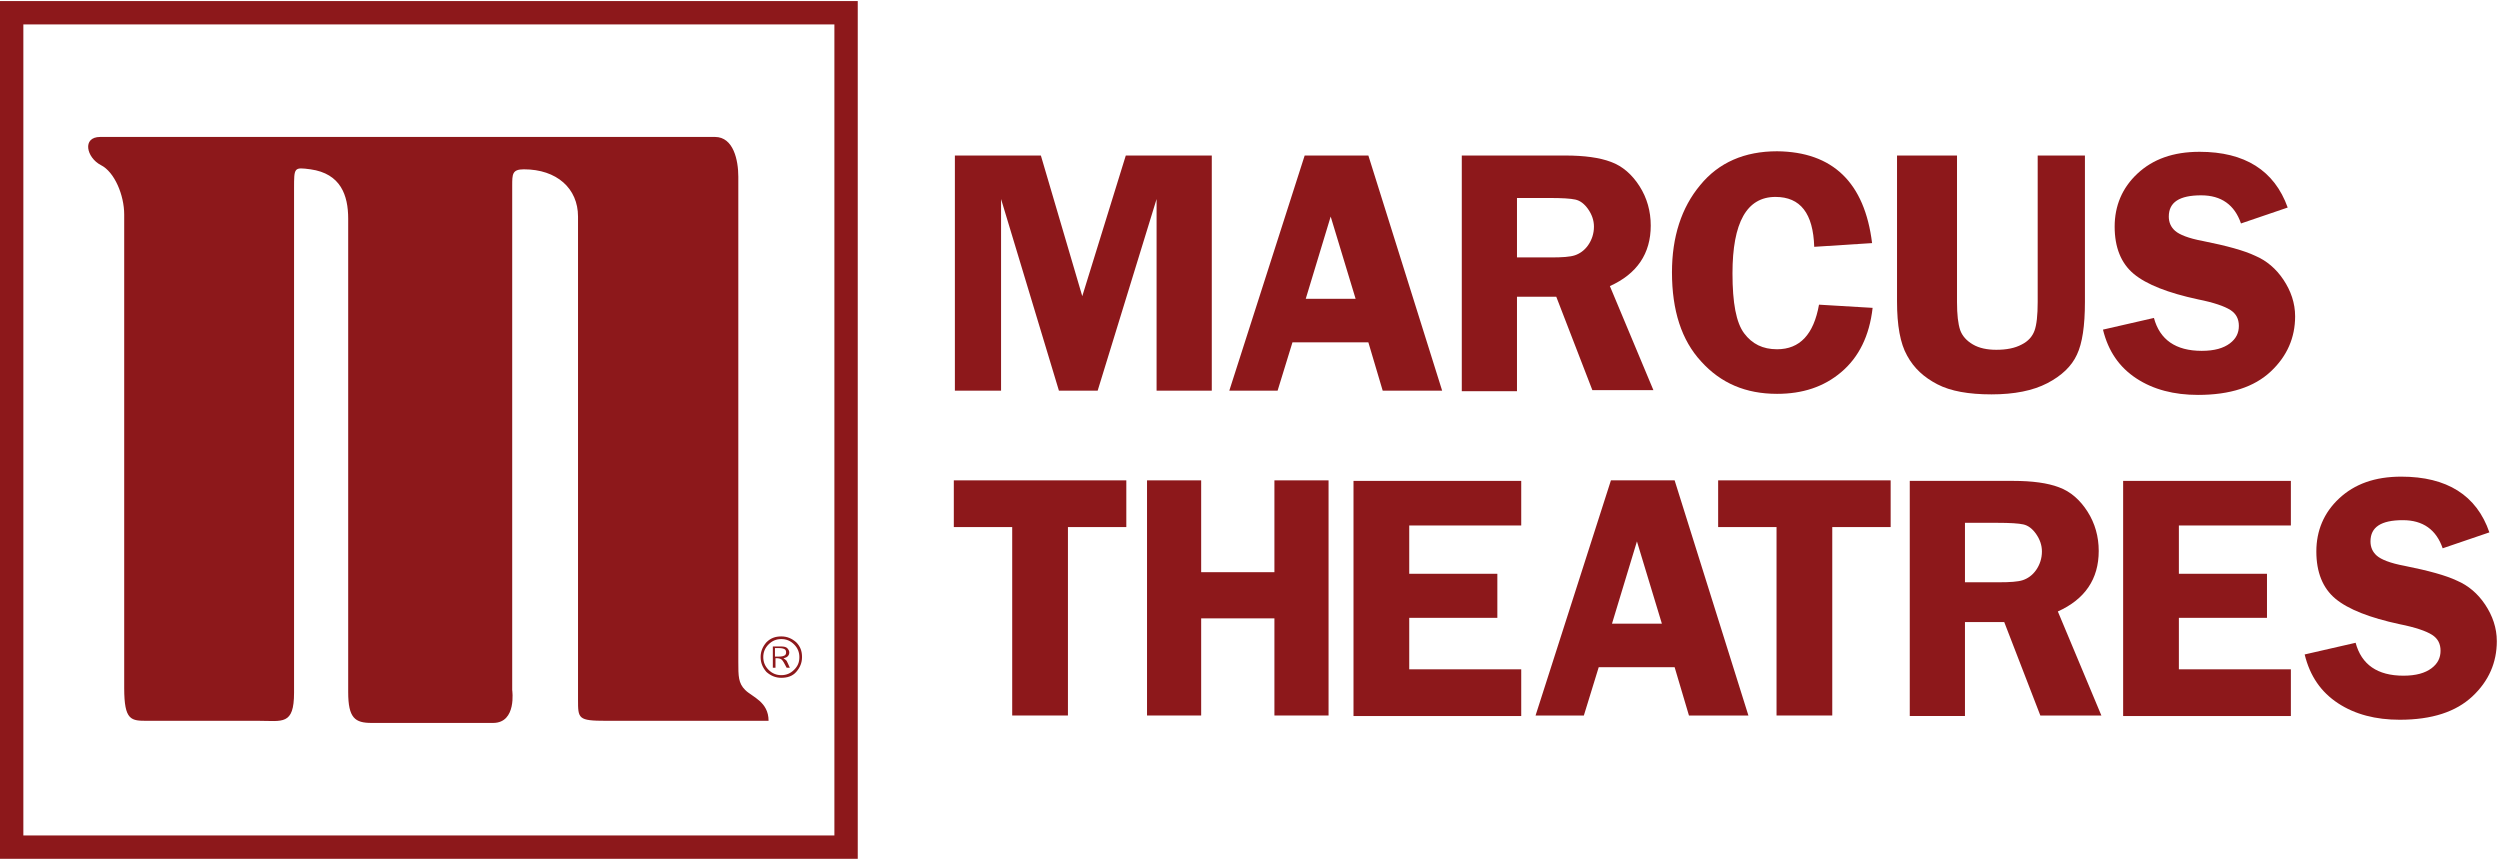
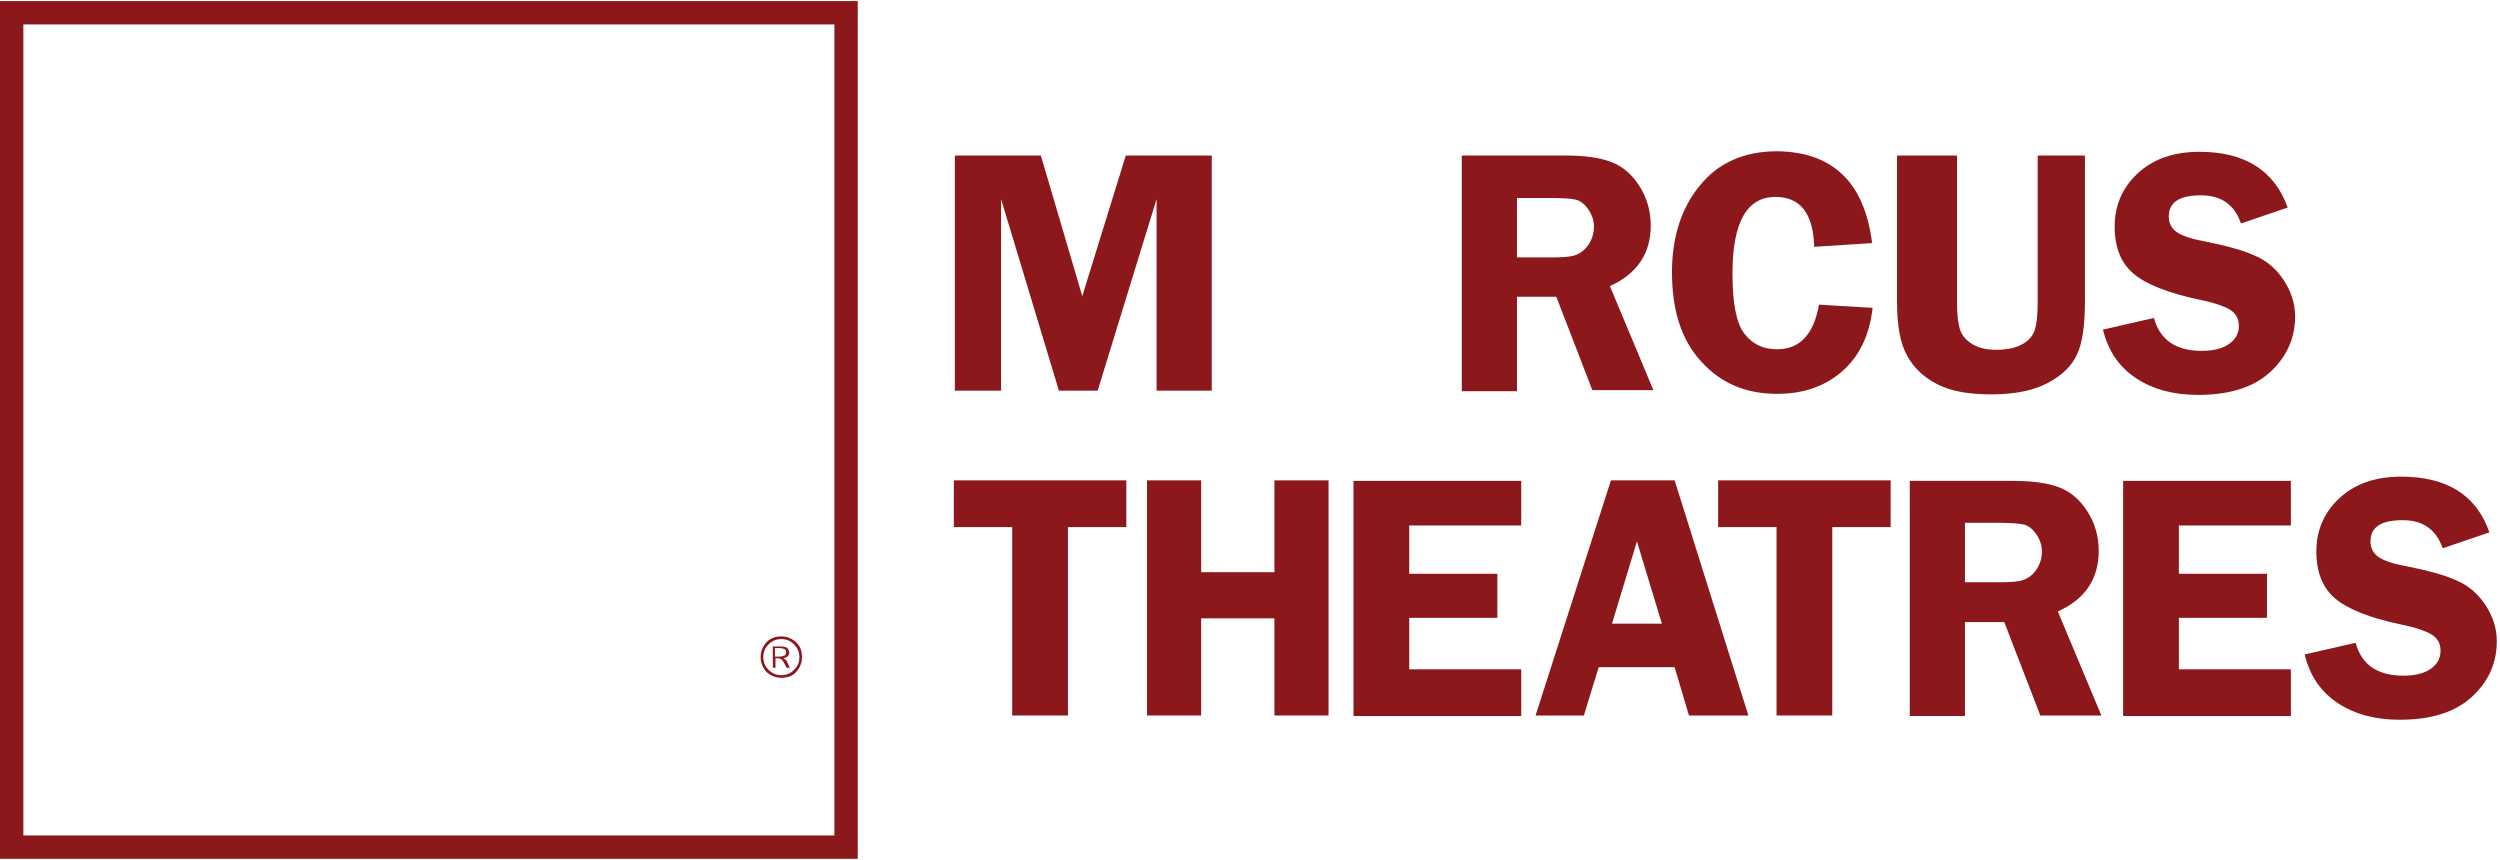
<svg xmlns="http://www.w3.org/2000/svg" width="471" height="162" viewBox="0 0 471 162" fill="none">
  <path d="M199.5 73.6L188.6 37.5V73.6H179.9V29.3H196.1L203.9 55.8L212.1 29.3H228.3V73.6H217.9V37.5L206.8 73.6H199.5Z" fill="#8D181B" />
-   <path d="M257.8 29.3L271.7 73.6H260.5L257.8 64.5H243.5L240.7 73.6H231.6L245.8 29.3H257.8ZM246 56.3H255.4L250.7 40.8L246 56.3Z" fill="#8D181B" />
  <path d="M285.8 56.1V73.7H275.4V29.3H294.9C298.5 29.3 301.4 29.7 303.5 30.5C305.7 31.3 307.5 32.9 308.9 35.1C310.3 37.3 311 39.8 311 42.5C311 47.8 308.4 51.6 303.3 53.9L311.5 73.5H300L293.2 55.9H285.8V56.1ZM285.8 37.2V48.5H292.2C294.3 48.5 295.8 48.4 296.7 48.1C297.6 47.8 298.5 47.2 299.2 46.2C299.9 45.2 300.3 44 300.3 42.7C300.3 41.5 299.9 40.4 299.2 39.4C298.5 38.4 297.7 37.8 296.8 37.6C295.9 37.4 294.3 37.3 291.9 37.3H285.8V37.2Z" fill="#8D181B" />
  <path d="M352.7 45.8L341.8 46.5C341.6 40.2 339.2 37.1 334.5 37.1C329.1 37.1 326.4 41.9 326.4 51.5C326.4 57.1 327.1 60.8 328.6 62.8C330.1 64.8 332.1 65.8 334.8 65.8C339.1 65.8 341.7 63 342.7 57.4L352.8 58C352.2 63.3 350.2 67.3 346.9 70.1C343.6 72.9 339.6 74.2 334.8 74.2C328.9 74.2 324.2 72.2 320.5 68.1C316.8 64.1 315 58.5 315 51.3C315 44.6 316.8 39.1 320.3 34.9C323.8 30.6 328.7 28.5 334.8 28.5C345.3 28.6 351.3 34.4 352.7 45.8Z" fill="#8D181B" />
  <path d="M392.8 29.3V56.9C392.8 61.4 392.3 64.7 391.3 66.8C390.3 69 388.4 70.8 385.7 72.2C383 73.6 379.5 74.3 375.2 74.3C370.9 74.3 367.5 73.7 365 72.4C362.5 71.1 360.6 69.4 359.3 67C358 64.7 357.4 61.3 357.4 56.8V29.3H368.7V56.9C368.7 59.3 368.9 61 369.3 62.2C369.7 63.3 370.5 64.2 371.7 64.9C372.9 65.6 374.4 65.9 376.1 65.9C378 65.9 379.6 65.6 380.9 64.9C382.1 64.3 382.9 63.4 383.3 62.3C383.7 61.2 383.9 59.4 383.9 56.9V29.3H392.8Z" fill="#8D181B" />
  <path d="M431.001 39.1L422.201 42.1C421.001 38.6 418.501 36.8 414.701 36.8C410.601 36.8 408.601 38.1 408.601 40.8C408.601 41.9 409.001 42.8 409.801 43.5C410.601 44.2 412.301 44.9 415.001 45.4C419.501 46.3 422.801 47.2 424.901 48.2C427.001 49.1 428.801 50.6 430.201 52.7C431.601 54.8 432.401 57.1 432.401 59.6C432.401 63.6 430.901 67.1 427.801 70C424.701 72.9 420.201 74.4 414.101 74.4C409.601 74.4 405.701 73.4 402.501 71.3C399.301 69.2 397.201 66.2 396.201 62.1L405.801 59.9C406.901 64 409.901 66.1 414.801 66.1C417.201 66.1 418.901 65.6 420.101 64.7C421.301 63.8 421.801 62.7 421.801 61.4C421.801 60.1 421.301 59.1 420.201 58.4C419.101 57.7 417.101 57 414.101 56.4C408.501 55.2 404.401 53.6 402.001 51.6C399.601 49.6 398.401 46.6 398.401 42.7C398.401 38.8 399.801 35.4 402.701 32.7C405.601 30 409.401 28.6 414.401 28.6C422.901 28.6 428.501 32.1 431.001 39.1Z" fill="#8D181B" />
  <path d="M212.199 90.5V99.3H201.199V134.8H190.699V99.3H179.699V90.5H212.199Z" fill="#8D181B" />
  <path d="M250.3 90.5V134.8H240.1V116.5H226.3V134.8H216.1V90.5H226.3V107.8H240.1V90.5H250.3Z" fill="#8D181B" />
  <path d="M286.6 99H265.5V108.1H282.1V116.4H265.5V126.1H286.6V134.9H255V90.6H286.6V99Z" fill="#8D181B" />
  <path d="M315.499 90.5L329.399 134.8H318.199L315.499 125.7H301.199L298.399 134.8H289.299L303.499 90.5H315.499ZM303.699 117.5H313.099L308.399 102L303.699 117.5Z" fill="#8D181B" />
  <path d="M356.199 90.5V99.3H345.199V134.8H334.699V99.3H323.699V90.5H356.199Z" fill="#8D181B" />
  <path d="M370.199 117.3V134.9H359.799V90.6H379.299C382.899 90.6 385.799 91 387.899 91.8C390.099 92.6 391.899 94.2 393.299 96.4C394.699 98.6 395.399 101.1 395.399 103.8C395.399 109.1 392.799 112.9 387.699 115.2L395.899 134.8H384.399L377.599 117.2H370.199V117.3ZM370.199 98.4V109.7H376.599C378.699 109.7 380.199 109.6 381.099 109.3C381.999 109 382.899 108.4 383.599 107.4C384.299 106.4 384.699 105.2 384.699 103.9C384.699 102.7 384.299 101.6 383.599 100.6C382.899 99.6 382.099 99 381.199 98.8C380.299 98.6 378.699 98.5 376.299 98.5H370.199V98.4Z" fill="#8D181B" />
  <path d="M431.6 99H410.5V108.1H427.1V116.4H410.5V126.1H431.6V134.9H400V90.6H431.6V99Z" fill="#8D181B" />
  <path d="M468.999 100.3L460.199 103.3C458.999 99.8 456.499 98 452.699 98C448.599 98 446.599 99.3 446.599 102C446.599 103.1 446.999 104 447.799 104.7C448.599 105.4 450.299 106.1 452.999 106.6C457.499 107.5 460.799 108.4 462.899 109.4C464.999 110.3 466.799 111.8 468.199 113.9C469.599 116 470.399 118.3 470.399 120.8C470.399 124.8 468.899 128.3 465.799 131.2C462.699 134.1 458.199 135.6 452.099 135.6C447.599 135.6 443.699 134.6 440.499 132.5C437.299 130.4 435.199 127.4 434.199 123.3L443.799 121.1C444.899 125.2 447.899 127.3 452.799 127.3C455.199 127.3 456.899 126.8 458.099 125.9C459.299 125 459.799 123.9 459.799 122.6C459.799 121.3 459.299 120.3 458.199 119.6C457.099 118.9 455.099 118.2 452.099 117.6C446.499 116.4 442.399 114.8 439.999 112.8C437.599 110.8 436.399 107.8 436.399 103.9C436.399 100 437.799 96.6 440.699 93.9C443.599 91.2 447.399 89.8 452.399 89.8C460.999 89.8 466.599 93.3 468.999 100.3Z" fill="#8D181B" />
  <path d="M161.5 161.8H0V0.2H161.6V161.8H161.5ZM4.4 157.4H157.2V4.6H4.4V157.4Z" fill="#8D181B" />
-   <path d="M18.899 25.8H134.699C138.199 25.8 139.099 30.2 139.099 33.3C139.099 37.7 139.099 124.7 139.099 124.7C139.099 127.4 139.099 128.7 140.399 130C141.699 131.3 144.799 132.2 144.799 135.8H114.199C108.899 135.8 108.899 135.4 108.899 131.8C108.899 128.3 108.899 40.8 108.899 40.8C108.899 35.5 104.899 31.9 98.699 31.9C96.499 31.9 96.499 32.8 96.499 35C96.499 37.2 96.499 130 96.499 130C96.499 130 97.399 136.2 92.899 136.2H69.999C66.899 136.2 65.599 135.3 65.599 130.4C65.599 125.5 65.599 41.2 65.599 41.2C65.599 36.8 64.199 32.7 58.499 31.9C55.399 31.5 55.399 31.5 55.399 35.5C55.399 39.5 55.399 130.5 55.399 130.5C55.399 136.7 53.199 135.8 48.699 135.8C44.299 135.8 27.799 135.8 27.799 135.8C24.699 135.8 23.399 135.8 23.399 129.6C23.399 124.7 23.399 40.4 23.399 40.4C23.399 36.8 21.599 32.4 18.999 31.1C16.299 29.7 15.399 25.8 18.899 25.8Z" fill="#8D181B" />
  <path d="M143.301 123.8C143.301 122.7 143.701 121.8 144.401 121C145.201 120.2 146.101 119.9 147.201 119.9C148.301 119.9 149.201 120.3 150.001 121C150.801 121.8 151.101 122.7 151.101 123.8C151.101 124.9 150.701 125.8 150.001 126.6C149.301 127.4 148.301 127.7 147.201 127.7C146.101 127.7 145.201 127.3 144.401 126.6C143.701 125.8 143.301 124.9 143.301 123.8ZM150.601 123.8C150.601 122.9 150.301 122.1 149.601 121.4C148.901 120.7 148.101 120.4 147.201 120.4C146.301 120.4 145.501 120.7 144.801 121.4C144.101 122.1 143.801 122.9 143.801 123.8C143.801 124.7 144.101 125.5 144.801 126.2C145.501 126.9 146.301 127.2 147.201 127.2C148.101 127.2 148.901 126.9 149.601 126.2C150.301 125.5 150.601 124.8 150.601 123.8ZM145.601 121.8H147.301C147.701 121.8 148.101 121.9 148.301 122.1C148.501 122.3 148.701 122.6 148.701 122.9C148.701 123.5 148.301 123.9 147.601 124C147.901 124.2 148.101 124.4 148.201 124.5C148.301 124.7 148.501 125.1 148.801 125.8H148.201C147.801 125 147.501 124.5 147.301 124.3C147.101 124.1 146.701 124 146.301 124H146.101V125.8H145.601V121.8ZM146.101 123.7H146.801C147.301 123.7 147.601 123.6 147.801 123.5C148.001 123.4 148.101 123.2 148.101 122.9C148.101 122.6 148.001 122.4 147.801 122.3C147.601 122.2 147.301 122.1 146.801 122.1H146.001V123.7H146.101Z" fill="#8D181B" />
</svg>